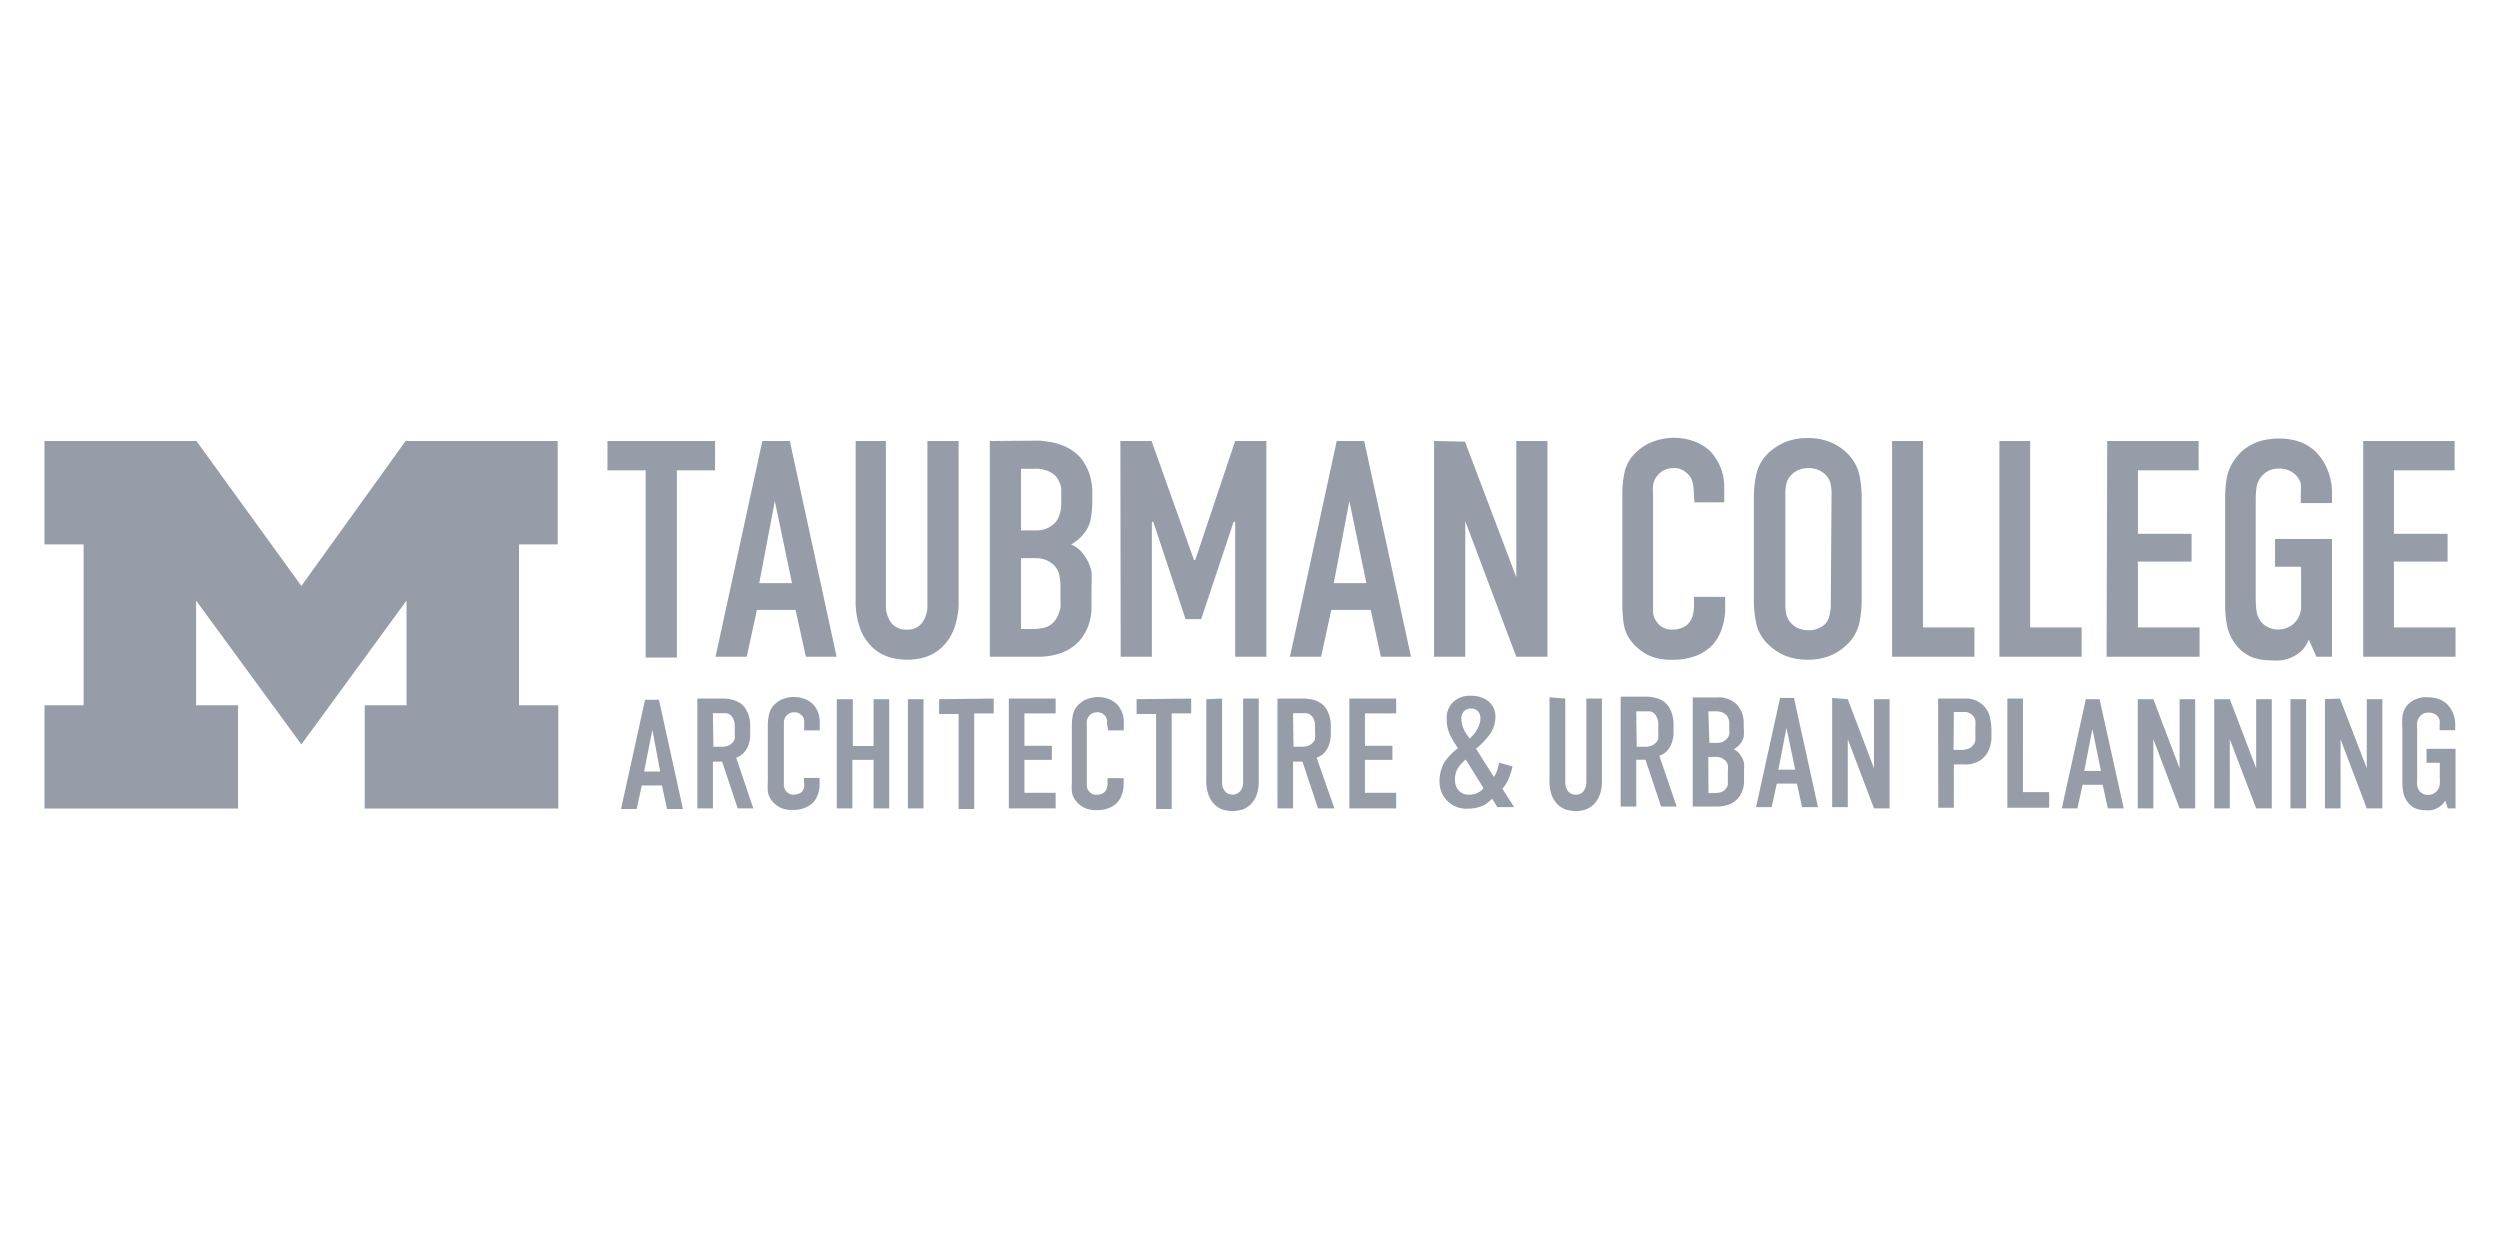
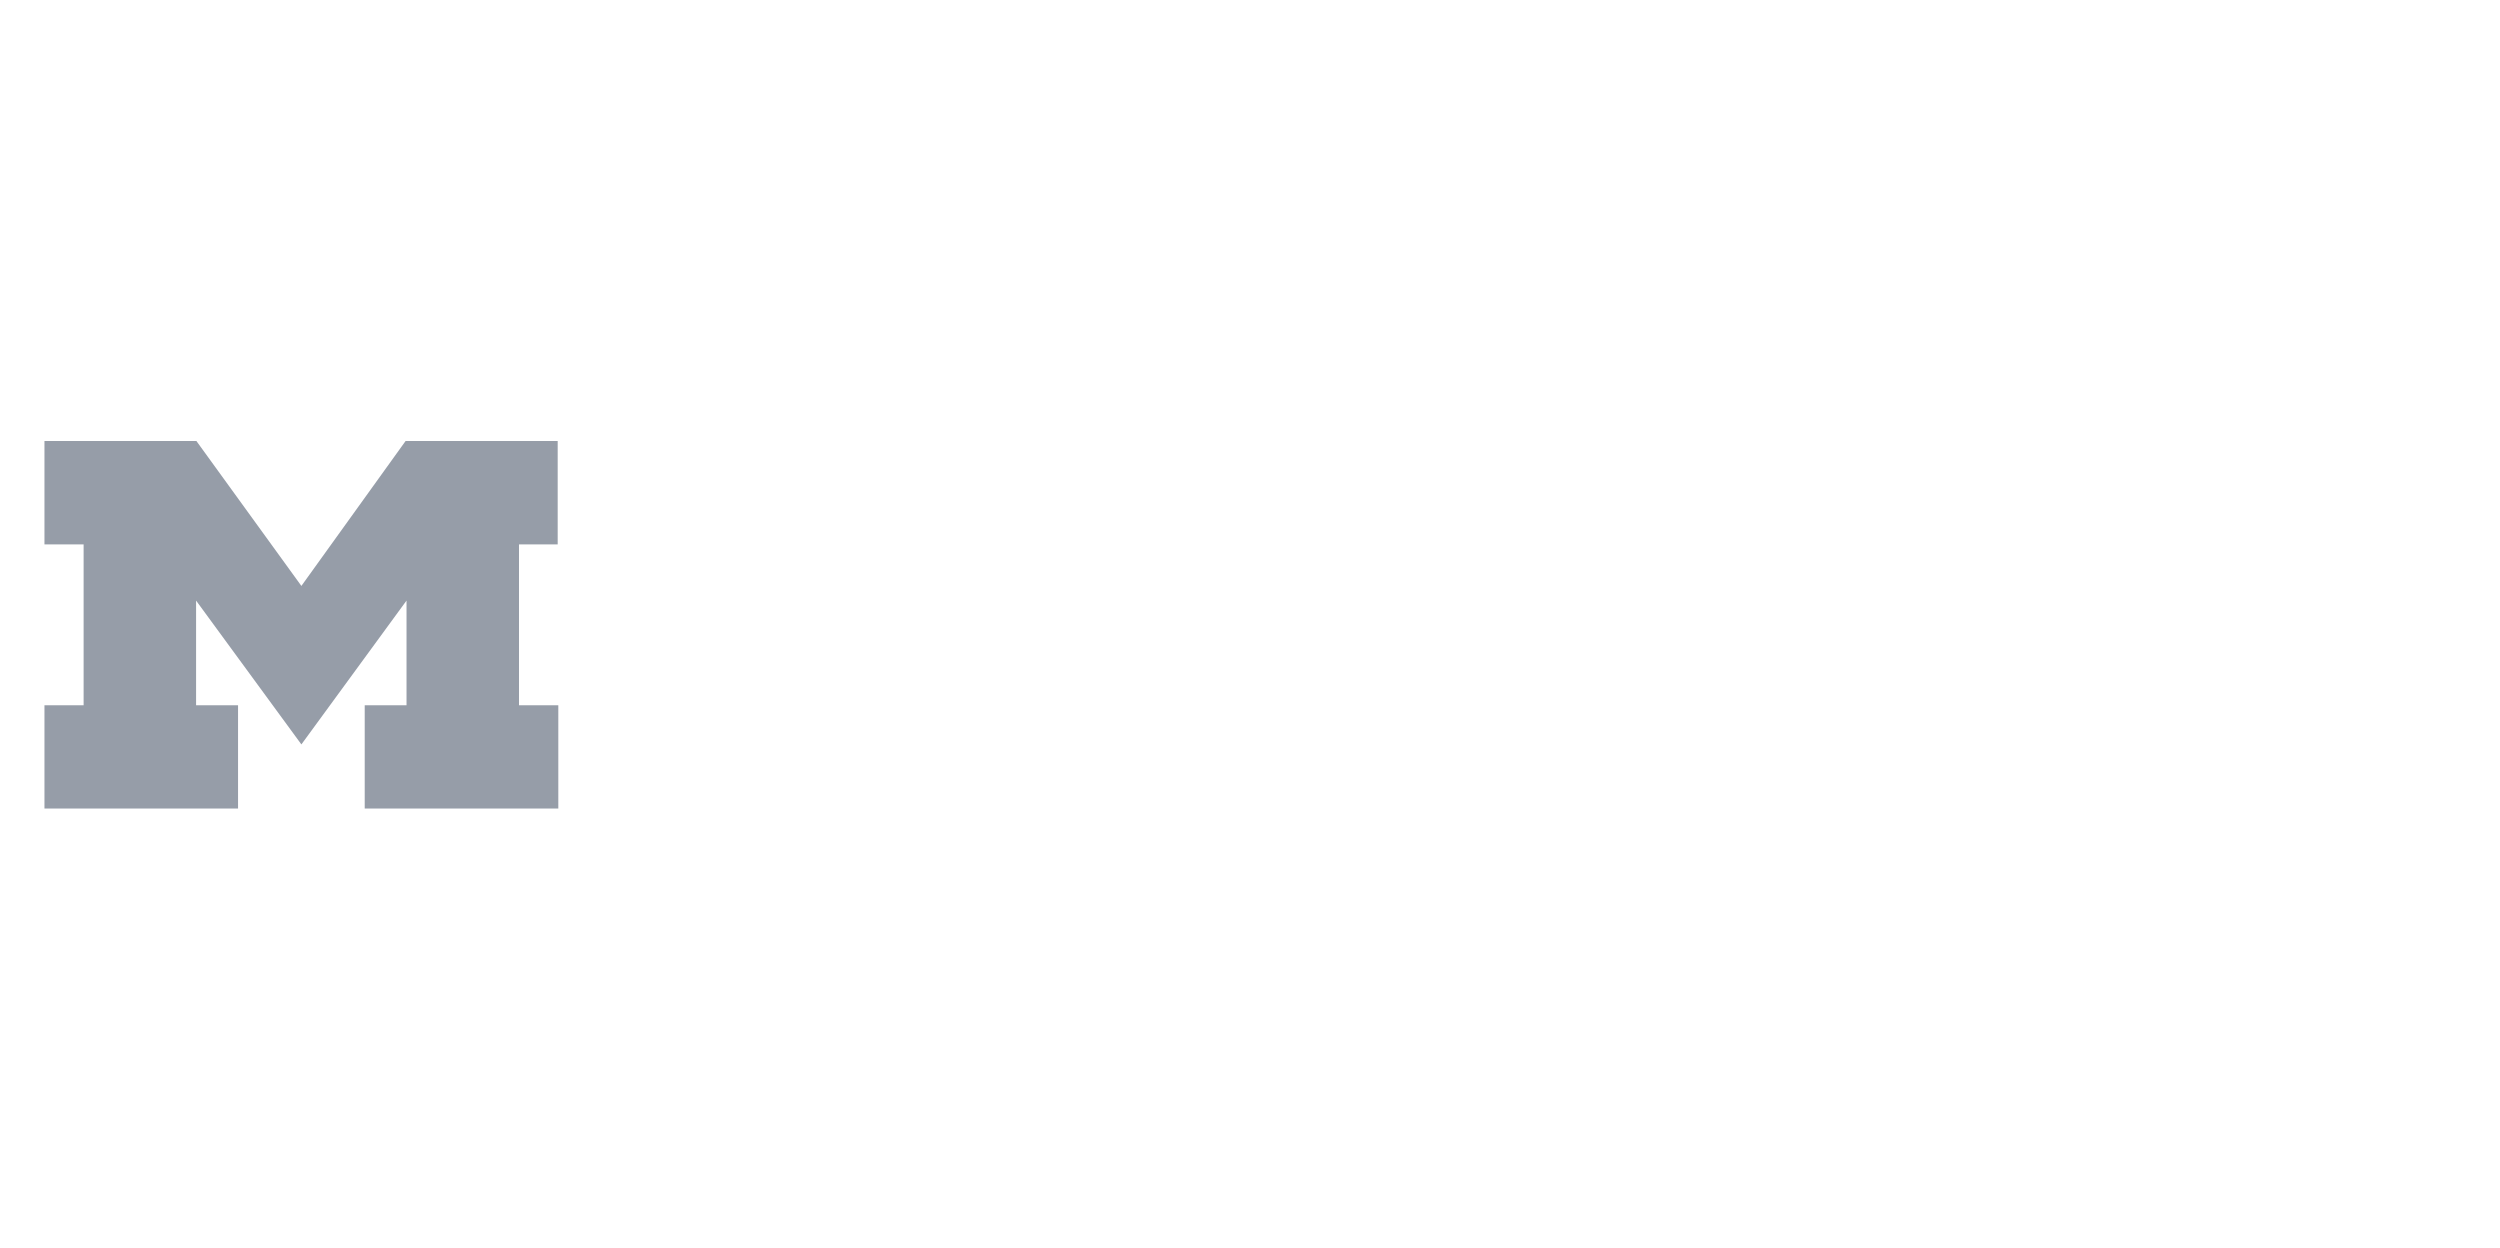
<svg xmlns="http://www.w3.org/2000/svg" viewBox="0 0 160.26 80">
  <defs>
    <style>
      .a {
        fill: #969da8;
      }
    </style>
  </defs>
  <g>
    <path class="a" d="M19.32,47.72,12.57,38.5v6.71h2.69v6.62H2.85V45.21H5.36V34.9H2.85V28.27h9.74l6.73,9.29L26,28.27h9.75V34.9H33.27V45.21h2.52v6.62H23.38V45.21h2.68V38.5Z" />
-     <path class="a" d="M151.49,42.1h5.92V40.22h-3.95V36h3.44V34.22h-3.44V30.15h3.89V28.27h-5.86Zm-3,0h1V34.55h-3.65v1.78h1.67v1.86c0,.25,0,.52,0,.83a1.5,1.5,0,0,1-.32.79,1.36,1.36,0,0,1-.51.4,1.49,1.49,0,0,1-1.28,0,1.27,1.27,0,0,1-.46-.36,1.4,1.4,0,0,1-.29-.71,6.38,6.38,0,0,1-.05-.71V32a6.3,6.3,0,0,1,.05-.75,1.46,1.46,0,0,1,.77-1.07,1.46,1.46,0,0,1,.66-.14,1.59,1.59,0,0,1,.66.12,1.41,1.41,0,0,1,.41.28,1.15,1.15,0,0,1,.34.57,3.74,3.74,0,0,1,0,.55v.69h2v-.55a3.87,3.87,0,0,0-.31-1.64,3.48,3.48,0,0,0-.7-1.07,2.93,2.93,0,0,0-1-.65,4.21,4.21,0,0,0-1.41-.23,4,4,0,0,0-.64.05,3.46,3.46,0,0,0-.74.18,3.57,3.57,0,0,0-.74.4,2.8,2.8,0,0,0-.66.67,2.9,2.9,0,0,0-.55,1.26,7.77,7.77,0,0,0-.1,1.27v7a6.7,6.7,0,0,0,.12,1.14,2.78,2.78,0,0,0,.59,1.27,2.45,2.45,0,0,0,1.07.8,3.84,3.84,0,0,0,1.12.18,4.8,4.8,0,0,0,.68,0,2.28,2.28,0,0,0,.86-.28,2.49,2.49,0,0,0,.47-.34A2.09,2.09,0,0,0,148,41Zm-13.45,0H141V40.22h-3.95V36h3.44V34.22h-3.44V30.15h3.89V28.27h-5.86Zm-6.87-13.83V42.1h5.27V40.22h-3.3V28.27Zm-6.88,0V42.1h5.28V40.22h-3.3V28.27Zm-8.86,10.19a7,7,0,0,0,.16,1.53,2.67,2.67,0,0,0,.86,1.41,3.51,3.51,0,0,0,1.06.66,3.9,3.9,0,0,0,1.37.23,3.86,3.86,0,0,0,1.37-.23,3.28,3.28,0,0,0,1.06-.66,2.76,2.76,0,0,0,.87-1.41,7,7,0,0,0,.16-1.53V31.91a7,7,0,0,0-.16-1.53,2.83,2.83,0,0,0-.87-1.42,3.43,3.43,0,0,0-1.06-.65,3.86,3.86,0,0,0-1.37-.23,3.9,3.9,0,0,0-1.37.23,3.69,3.69,0,0,0-1.06.65,2.74,2.74,0,0,0-.86,1.42,7,7,0,0,0-.16,1.53Zm4.93.3a2.56,2.56,0,0,1-.07.62A1.17,1.17,0,0,1,117,40a1.39,1.39,0,0,1-.43.28,1.52,1.52,0,0,1-.64.12,1.56,1.56,0,0,1-.64-.12,1.23,1.23,0,0,1-.42-.28,1.2,1.2,0,0,1-.35-.58,2.56,2.56,0,0,1-.07-.62V31.61a2.56,2.56,0,0,1,.07-.62,1.15,1.15,0,0,1,.35-.58,1.23,1.23,0,0,1,.42-.28,1.56,1.56,0,0,1,.64-.12,1.52,1.52,0,0,1,.64.12,1.39,1.39,0,0,1,.43.28,1.13,1.13,0,0,1,.34.58,2.56,2.56,0,0,1,.07.62Zm-8.74-6.56h1.91v-.94a3.35,3.35,0,0,0-.25-1.33,3.48,3.48,0,0,0-.64-1,3.11,3.11,0,0,0-1.1-.66,3.8,3.8,0,0,0-2.46,0,3,3,0,0,0-1.08.62,2.49,2.49,0,0,0-.84,1.3,6.33,6.33,0,0,0-.16,1.4v7.17a8.79,8.79,0,0,0,.08,1.19,2.42,2.42,0,0,0,.61,1.3,3.45,3.45,0,0,0,.91.72,3.34,3.34,0,0,0,1.57.32,4,4,0,0,0,1.65-.29,3,3,0,0,0,.94-.64,2.84,2.84,0,0,0,.55-.88,4,4,0,0,0,.28-1.64v-.58h-2v.5a2.43,2.43,0,0,1-.1.77,1.53,1.53,0,0,1-.18.35,1.12,1.12,0,0,1-.47.36,1.69,1.69,0,0,1-.64.12,1.2,1.2,0,0,1-.66-.17,1.07,1.07,0,0,1-.34-.33,1.17,1.17,0,0,1-.23-.58c0-.2,0-.42,0-.64V31.83a5.52,5.52,0,0,1,0-.71,1.24,1.24,0,0,1,.29-.65,1.39,1.39,0,0,1,.39-.32,1.28,1.28,0,0,1,.63-.14,1.07,1.07,0,0,1,.71.2,2.69,2.69,0,0,1,.32.29,1.41,1.41,0,0,1,.2.45,1.94,1.94,0,0,1,.06.46ZM91.93,28.27V42.1h2V33.41L97.2,42.1h2V28.27h-2V37l-3.29-8.69ZM90.45,42.1l-3-13.83H85.69l-3,13.83h2l.65-3h2.53l.65,3Zm-2.86-4.72H85.5l1-5.26ZM71.84,42.1h2V33.45h.09L76,39.69h1l2.08-6.24h.1V42.1h2V28.27h-2L76.62,35.9h-.08l-2.72-7.63h-2ZM63.45,28.27V42.1h3a4.48,4.48,0,0,0,1.45-.2,2.9,2.9,0,0,0,.9-.46,2.52,2.52,0,0,0,.68-.75,2.88,2.88,0,0,0,.36-.81,4.22,4.22,0,0,0,.13-.75c0-.23,0-.42,0-.57V37.51a7,7,0,0,0,0-.85,2.58,2.58,0,0,0-.35-.88,3.18,3.18,0,0,0-.34-.46,1.71,1.71,0,0,0-.61-.41l.36-.25a2.76,2.76,0,0,0,.39-.38,2.12,2.12,0,0,0,.5-1,6.91,6.91,0,0,0,.1-1.2c0-.19,0-.43,0-.71a4.43,4.43,0,0,0-.14-.85,3.37,3.37,0,0,0-.38-.85,2.52,2.52,0,0,0-.73-.77,3.24,3.24,0,0,0-.69-.36,4.41,4.41,0,0,0-.71-.2l-.67-.09-.53,0Zm2,1.78h.92a2,2,0,0,1,.8.14,1.72,1.72,0,0,1,.49.31,1.82,1.82,0,0,1,.26.43,1.16,1.16,0,0,1,.11.52v.85a2,2,0,0,1-.1.65,1.52,1.52,0,0,1-.27.54,2,2,0,0,1-.46.34,1.63,1.63,0,0,1-.81.17h-.94Zm0,5.73h1a1.64,1.64,0,0,1,1,.35,1.26,1.26,0,0,1,.43.64,3.28,3.28,0,0,1,.1.88v.65a2.54,2.54,0,0,1,0,.26,2.47,2.47,0,0,1,0,.36,1.6,1.6,0,0,1-.11.4,1.76,1.76,0,0,1-.19.39,1.22,1.22,0,0,1-.72.52,3.12,3.12,0,0,1-.63.09h-.88Zm-10.6-7.51V38.46a5.08,5.08,0,0,0,.31,1.89,3.17,3.17,0,0,0,.79,1.17,2.81,2.81,0,0,0,1.07.61,4.06,4.06,0,0,0,1.13.16,4.18,4.18,0,0,0,1.14-.16,2.77,2.77,0,0,0,1.06-.61,3.06,3.06,0,0,0,.79-1.17,4.88,4.88,0,0,0,.31-1.89V28.27h-2V38.76a1.87,1.87,0,0,1-.33,1.15,1.15,1.15,0,0,1-1,.45,1.17,1.17,0,0,1-1-.45,1.87,1.87,0,0,1-.33-1.15V28.27ZM53.63,42.1l-3-13.83H48.87l-3,13.83h2l.65-3H51l.66,3Zm-2.86-4.72h-2.1l1-5.26ZM38.94,28.27v1.88h2.45v12h2v-12h2.45V28.27Z" />
-     <path class="a" d="M156.91,51.82h.5V48h-1.86v.9h.85v.95a3.1,3.1,0,0,1,0,.42.72.72,0,0,1-.42.61.76.76,0,0,1-.32.08.88.88,0,0,1-.33-.07.84.84,0,0,1-.23-.18.81.81,0,0,1-.15-.37,2.3,2.3,0,0,1,0-.36v-3.3a2.36,2.36,0,0,1,0-.38.73.73,0,0,1,.17-.37.79.79,0,0,1,.22-.18.86.86,0,0,1,.34-.07.78.78,0,0,1,.33.06.7.7,0,0,1,.21.14.58.58,0,0,1,.17.3.92.92,0,0,1,0,.28v.35h1v-.28a2.1,2.1,0,0,0-.15-.84,2,2,0,0,0-.36-.54,1.45,1.45,0,0,0-.54-.33,2,2,0,0,0-.71-.12,2.06,2.06,0,0,0-.33,0,1.7,1.7,0,0,0-.37.1,1.27,1.27,0,0,0-.38.2,1.37,1.37,0,0,0-.34.34A1.55,1.55,0,0,0,154,46a4.74,4.74,0,0,0,0,.65v3.56a3.56,3.56,0,0,0,.06.59,1.44,1.44,0,0,0,.3.64,1.22,1.22,0,0,0,.55.41,2,2,0,0,0,.57.09,2.44,2.44,0,0,0,.35,0,1.23,1.23,0,0,0,.43-.15.89.89,0,0,0,.24-.17,1.11,1.11,0,0,0,.25-.3Zm-7.87-7v7h1V47.39l1.68,4.43h1v-7h-1v4.43L150,44.78Zm-2.21,0v7h1v-7Zm-4.89,0v7h1V47.39l1.69,4.43h1v-7h-1v4.43l-1.69-4.43Zm-4.9,0v7h1V47.39l1.68,4.43h1v-7h-1v4.43l-1.68-4.43Zm-.9,7-1.55-7h-.88l-1.54,7h1l.33-1.51h1.29l.33,1.51Zm-1.46-2.4h-1.07l.52-2.68Zm-6-4.64v7h2.68v-1h-1.68V44.78Zm-4.43,7h1V49h.6a2.06,2.06,0,0,0,.34,0,1.55,1.55,0,0,0,.36-.08,1.89,1.89,0,0,0,.36-.16,1.28,1.28,0,0,0,.33-.29,1.16,1.16,0,0,0,.23-.36,1.82,1.82,0,0,0,.13-.37,2.58,2.58,0,0,0,.06-.37c0-.12,0-.23,0-.33v-.2a4,4,0,0,0-.09-.82,1.53,1.53,0,0,0-.42-.79,2,2,0,0,0-.35-.26,1.78,1.78,0,0,0-.36-.14,1.49,1.49,0,0,0-.36-.05h-1.84Zm1-6.14h.36l.4,0a.76.76,0,0,1,.38.16.63.63,0,0,1,.24.41,3.17,3.17,0,0,1,0,.41v.46c0,.13,0,.25,0,.37a.59.59,0,0,1-.18.36.72.72,0,0,1-.35.21,1.39,1.39,0,0,1-.32.05h-.55Zm-7.8-.9v7h1V47.39l1.68,4.43h1v-7h-1v4.43l-1.68-4.43Zm-.91,7-1.54-7h-.89l-1.54,7h1l.33-1.51h1.29l.33,1.51Zm-1.46-2.4H114l.52-2.68Zm-6.57-4.64v7H110a2.17,2.17,0,0,0,.74-.1,1.31,1.31,0,0,0,.46-.23,1.25,1.25,0,0,0,.35-.38,2.05,2.05,0,0,0,.18-.41,2,2,0,0,0,.07-.39c0-.12,0-.21,0-.29v-.53a2.76,2.76,0,0,0,0-.44,1.27,1.27,0,0,0-.18-.45,1.5,1.5,0,0,0-.17-.23.84.84,0,0,0-.31-.21l.18-.13a.89.89,0,0,0,.2-.19,1.12,1.12,0,0,0,.26-.49,3.58,3.58,0,0,0,0-.61c0-.1,0-.22,0-.36a2.36,2.36,0,0,0-.07-.44,1.66,1.66,0,0,0-.2-.43,1.14,1.14,0,0,0-.37-.39,1.7,1.7,0,0,0-.35-.19l-.36-.1a2.23,2.23,0,0,0-.34,0h-1.64Zm1,.9H110a1.12,1.12,0,0,1,.41.07.83.83,0,0,1,.25.16.8.8,0,0,1,.13.22.6.6,0,0,1,.06.27v.43a1.2,1.2,0,0,1,0,.33.69.69,0,0,1-.14.27,1.15,1.15,0,0,1-.23.18.82.82,0,0,1-.42.09h-.48Zm0,2.92H110a.84.84,0,0,1,.54.18.69.69,0,0,1,.22.33,1.87,1.87,0,0,1,0,.45v.33a.66.66,0,0,1,0,.13,1.1,1.1,0,0,1,0,.18.8.8,0,0,1,0,.21,1.86,1.86,0,0,1-.1.2.65.65,0,0,1-.37.26,1.68,1.68,0,0,1-.32.05h-.45Zm-5.62-3.82v7h1v-3h.59l1,3h1l-1.11-3.25a1.22,1.22,0,0,0,.28-.14.88.88,0,0,0,.25-.22,1.37,1.37,0,0,0,.27-.48,1.91,1.91,0,0,0,.11-.64v-.53a2.25,2.25,0,0,0-.11-.71,1.43,1.43,0,0,0-.27-.52,1.19,1.19,0,0,0-.39-.33,1.57,1.57,0,0,0-.46-.16,2.53,2.53,0,0,0-.46-.06H103.9Zm1,.9h.52l.34,0a.52.52,0,0,1,.32.16.83.83,0,0,1,.16.28.87.87,0,0,1,.07.37V47a1.75,1.75,0,0,1,0,.35.58.58,0,0,1-.18.29.8.8,0,0,1-.3.18,1.14,1.14,0,0,1-.33.05h-.57Zm-5.56-.9V50a2.61,2.61,0,0,0,.15,1,1.8,1.8,0,0,0,.4.6,1.44,1.44,0,0,0,.55.31,2,2,0,0,0,.58.08,2,2,0,0,0,.58-.08,1.48,1.48,0,0,0,.54-.31,1.66,1.66,0,0,0,.4-.6,2.41,2.41,0,0,0,.16-1V44.78h-1v5.34a1,1,0,0,1-.17.59.59.59,0,0,1-.5.23.62.62,0,0,1-.51-.23,1,1,0,0,1-.17-.59V44.78Zm-5.28,2.41a1.78,1.78,0,0,1-.37-1,.7.7,0,0,1,.18-.53.63.63,0,0,1,.44-.16.58.58,0,0,1,.43.16.66.66,0,0,1,.17.48,1.22,1.22,0,0,1-.13.53,2,2,0,0,1-.56.75Zm1.05,3.41a.77.77,0,0,1-.3.26,1.09,1.09,0,0,1-.6.16.84.84,0,0,1-.76-.35,1,1,0,0,1-.17-.6,1.34,1.34,0,0,1,.23-.81,2.63,2.63,0,0,1,.46-.49Zm1-1.63a3.24,3.24,0,0,1-.13.48,1.21,1.21,0,0,1-.21.43l-1.14-1.8a4.92,4.92,0,0,0,.81-.83,1.92,1.92,0,0,0,.43-1.19,1.23,1.23,0,0,0-.55-1.1,1.81,1.81,0,0,0-1-.28,1.54,1.54,0,0,0-1.16.41,1.39,1.39,0,0,0-.41,1.08,2.32,2.32,0,0,0,.33,1.24,6.43,6.43,0,0,0,.39.63,4,4,0,0,0-.82.83,2.34,2.34,0,0,0-.36,1.31,1.71,1.71,0,0,0,1.8,1.74,2.35,2.35,0,0,0,1.08-.24,2.44,2.44,0,0,0,.49-.4l.34.54h1.07l-.75-1.18a2.15,2.15,0,0,0,.41-.67,4.75,4.75,0,0,0,.24-.76ZM86.5,51.82h3v-1h-2V48.71h1.76v-.9H87.5V45.73h2v-.95h-3Zm-4.61-7v7h1v-3h.6l1,3h1.05L84.4,48.57a1.21,1.21,0,0,0,.54-.36,1.54,1.54,0,0,0,.26-.48,1.91,1.91,0,0,0,.11-.64v-.53a2.26,2.26,0,0,0-.1-.71,1.82,1.82,0,0,0-.27-.52,1.22,1.22,0,0,0-.4-.33,1.52,1.52,0,0,0-.45-.16,2.63,2.63,0,0,0-.47-.06H81.89Zm1,.9h.53l.33,0a.52.52,0,0,1,.32.16.83.83,0,0,1,.17.28,1.06,1.06,0,0,1,.06.37V47a1.75,1.75,0,0,1,0,.35.58.58,0,0,1-.18.29.67.67,0,0,1-.3.18,1.13,1.13,0,0,1-.32.05h-.58Zm-5.56-.9V50a2.41,2.41,0,0,0,.16,1,1.54,1.54,0,0,0,.4.6,1.34,1.34,0,0,0,.54.31,2.14,2.14,0,0,0,1.16,0,1.34,1.34,0,0,0,.54-.31,1.68,1.68,0,0,0,.41-.6,2.61,2.61,0,0,0,.15-1V44.78h-1v5.34a.92.92,0,0,1-.18.59.66.66,0,0,1-1,0,.92.92,0,0,1-.17-.59V44.78Zm-4.47,0v.95h1.25v6.09h1V45.73h1.25v-.95Zm-1.82,2h1V46.3a1.65,1.65,0,0,0-.13-.68,1.81,1.81,0,0,0-.32-.49,1.63,1.63,0,0,0-.57-.34,1.91,1.91,0,0,0-1.25,0,1.36,1.36,0,0,0-.55.31,1.25,1.25,0,0,0-.43.66,3.69,3.69,0,0,0-.08.72v3.65a4.55,4.55,0,0,0,0,.61,1.18,1.18,0,0,0,.31.66,1.68,1.68,0,0,0,.47.37,1.65,1.65,0,0,0,.8.16,2,2,0,0,0,.84-.15,1.54,1.54,0,0,0,.48-.32,1.46,1.46,0,0,0,.28-.45,2.16,2.16,0,0,0,.14-.84v-.29H71v.25a1,1,0,0,1-.05.39.67.67,0,0,1-.09.19.55.55,0,0,1-.24.18.87.87,0,0,1-.32.06.59.59,0,0,1-.34-.09.67.67,0,0,1-.17-.16.63.63,0,0,1-.12-.3c0-.11,0-.21,0-.33V46.59a2.19,2.19,0,0,1,0-.36.65.65,0,0,1,.15-.34.83.83,0,0,1,.2-.16.69.69,0,0,1,.32-.07.59.59,0,0,1,.36.1,1.27,1.27,0,0,1,.16.15.67.67,0,0,1,.1.23,1,1,0,0,1,0,.24Zm-6.37,5h3v-1h-2V48.71h1.76v-.9H65.67V45.73h2v-.95h-3Zm-4.47-7v.95h1.25v6.09h1V45.73h1.25v-.95Zm-2,0v7h1v-7Zm-4.56,0v7h1V48.71H56v3.11h1v-7H56v3H54.67v-3Zm-2.09,2h1V46.3a1.65,1.65,0,0,0-.13-.68,1.44,1.44,0,0,0-.32-.49,1.5,1.5,0,0,0-.56-.34,1.91,1.91,0,0,0-.66-.11,1.89,1.89,0,0,0-.6.1,1.43,1.43,0,0,0-.55.31,1.23,1.23,0,0,0-.42.66,3.08,3.08,0,0,0-.09.72v3.65a4.55,4.55,0,0,0,0,.61,1.25,1.25,0,0,0,.31.66,1.83,1.83,0,0,0,.47.37,1.67,1.67,0,0,0,.8.16,2,2,0,0,0,.84-.15,1.54,1.54,0,0,0,.48-.32,1.46,1.46,0,0,0,.28-.45,2,2,0,0,0,.14-.84v-.29h-1v.25a1.18,1.18,0,0,1,0,.39l-.09.19a.52.52,0,0,1-.25.18.83.83,0,0,1-.32.06.54.54,0,0,1-.33-.09.59.59,0,0,1-.18-.16.63.63,0,0,1-.12-.3c0-.11,0-.21,0-.33V46.59c0-.12,0-.24,0-.36a.74.74,0,0,1,.15-.34.83.83,0,0,1,.2-.16.72.72,0,0,1,.32-.07.59.59,0,0,1,.36.1l.17.15a.94.94,0,0,1,.1.23,1,1,0,0,1,0,.24Zm-6.85-2v7h1v-3h.59l1,3h1l-1.1-3.25a1.46,1.46,0,0,0,.28-.14,1,1,0,0,0,.25-.22,1.37,1.37,0,0,0,.27-.48,1.91,1.91,0,0,0,.1-.64v-.53a2.26,2.26,0,0,0-.1-.71,1.82,1.82,0,0,0-.27-.52,1.12,1.12,0,0,0-.4-.33,1.42,1.42,0,0,0-.45-.16,2.53,2.53,0,0,0-.46-.06H44.73Zm1,.9h.52l.33,0a.52.52,0,0,1,.32.16.7.7,0,0,1,.17.28,1.06,1.06,0,0,1,.06.37V47a1.75,1.75,0,0,1,0,.35.58.58,0,0,1-.18.29.7.7,0,0,1-.29.18,1.26,1.26,0,0,1-.33.05h-.57Zm-1.92,6.14-1.54-7h-.89l-1.54,7h1l.33-1.51h1.29l.33,1.51Zm-1.46-2.4H41.29l.53-2.68Z" />
  </g>
</svg>